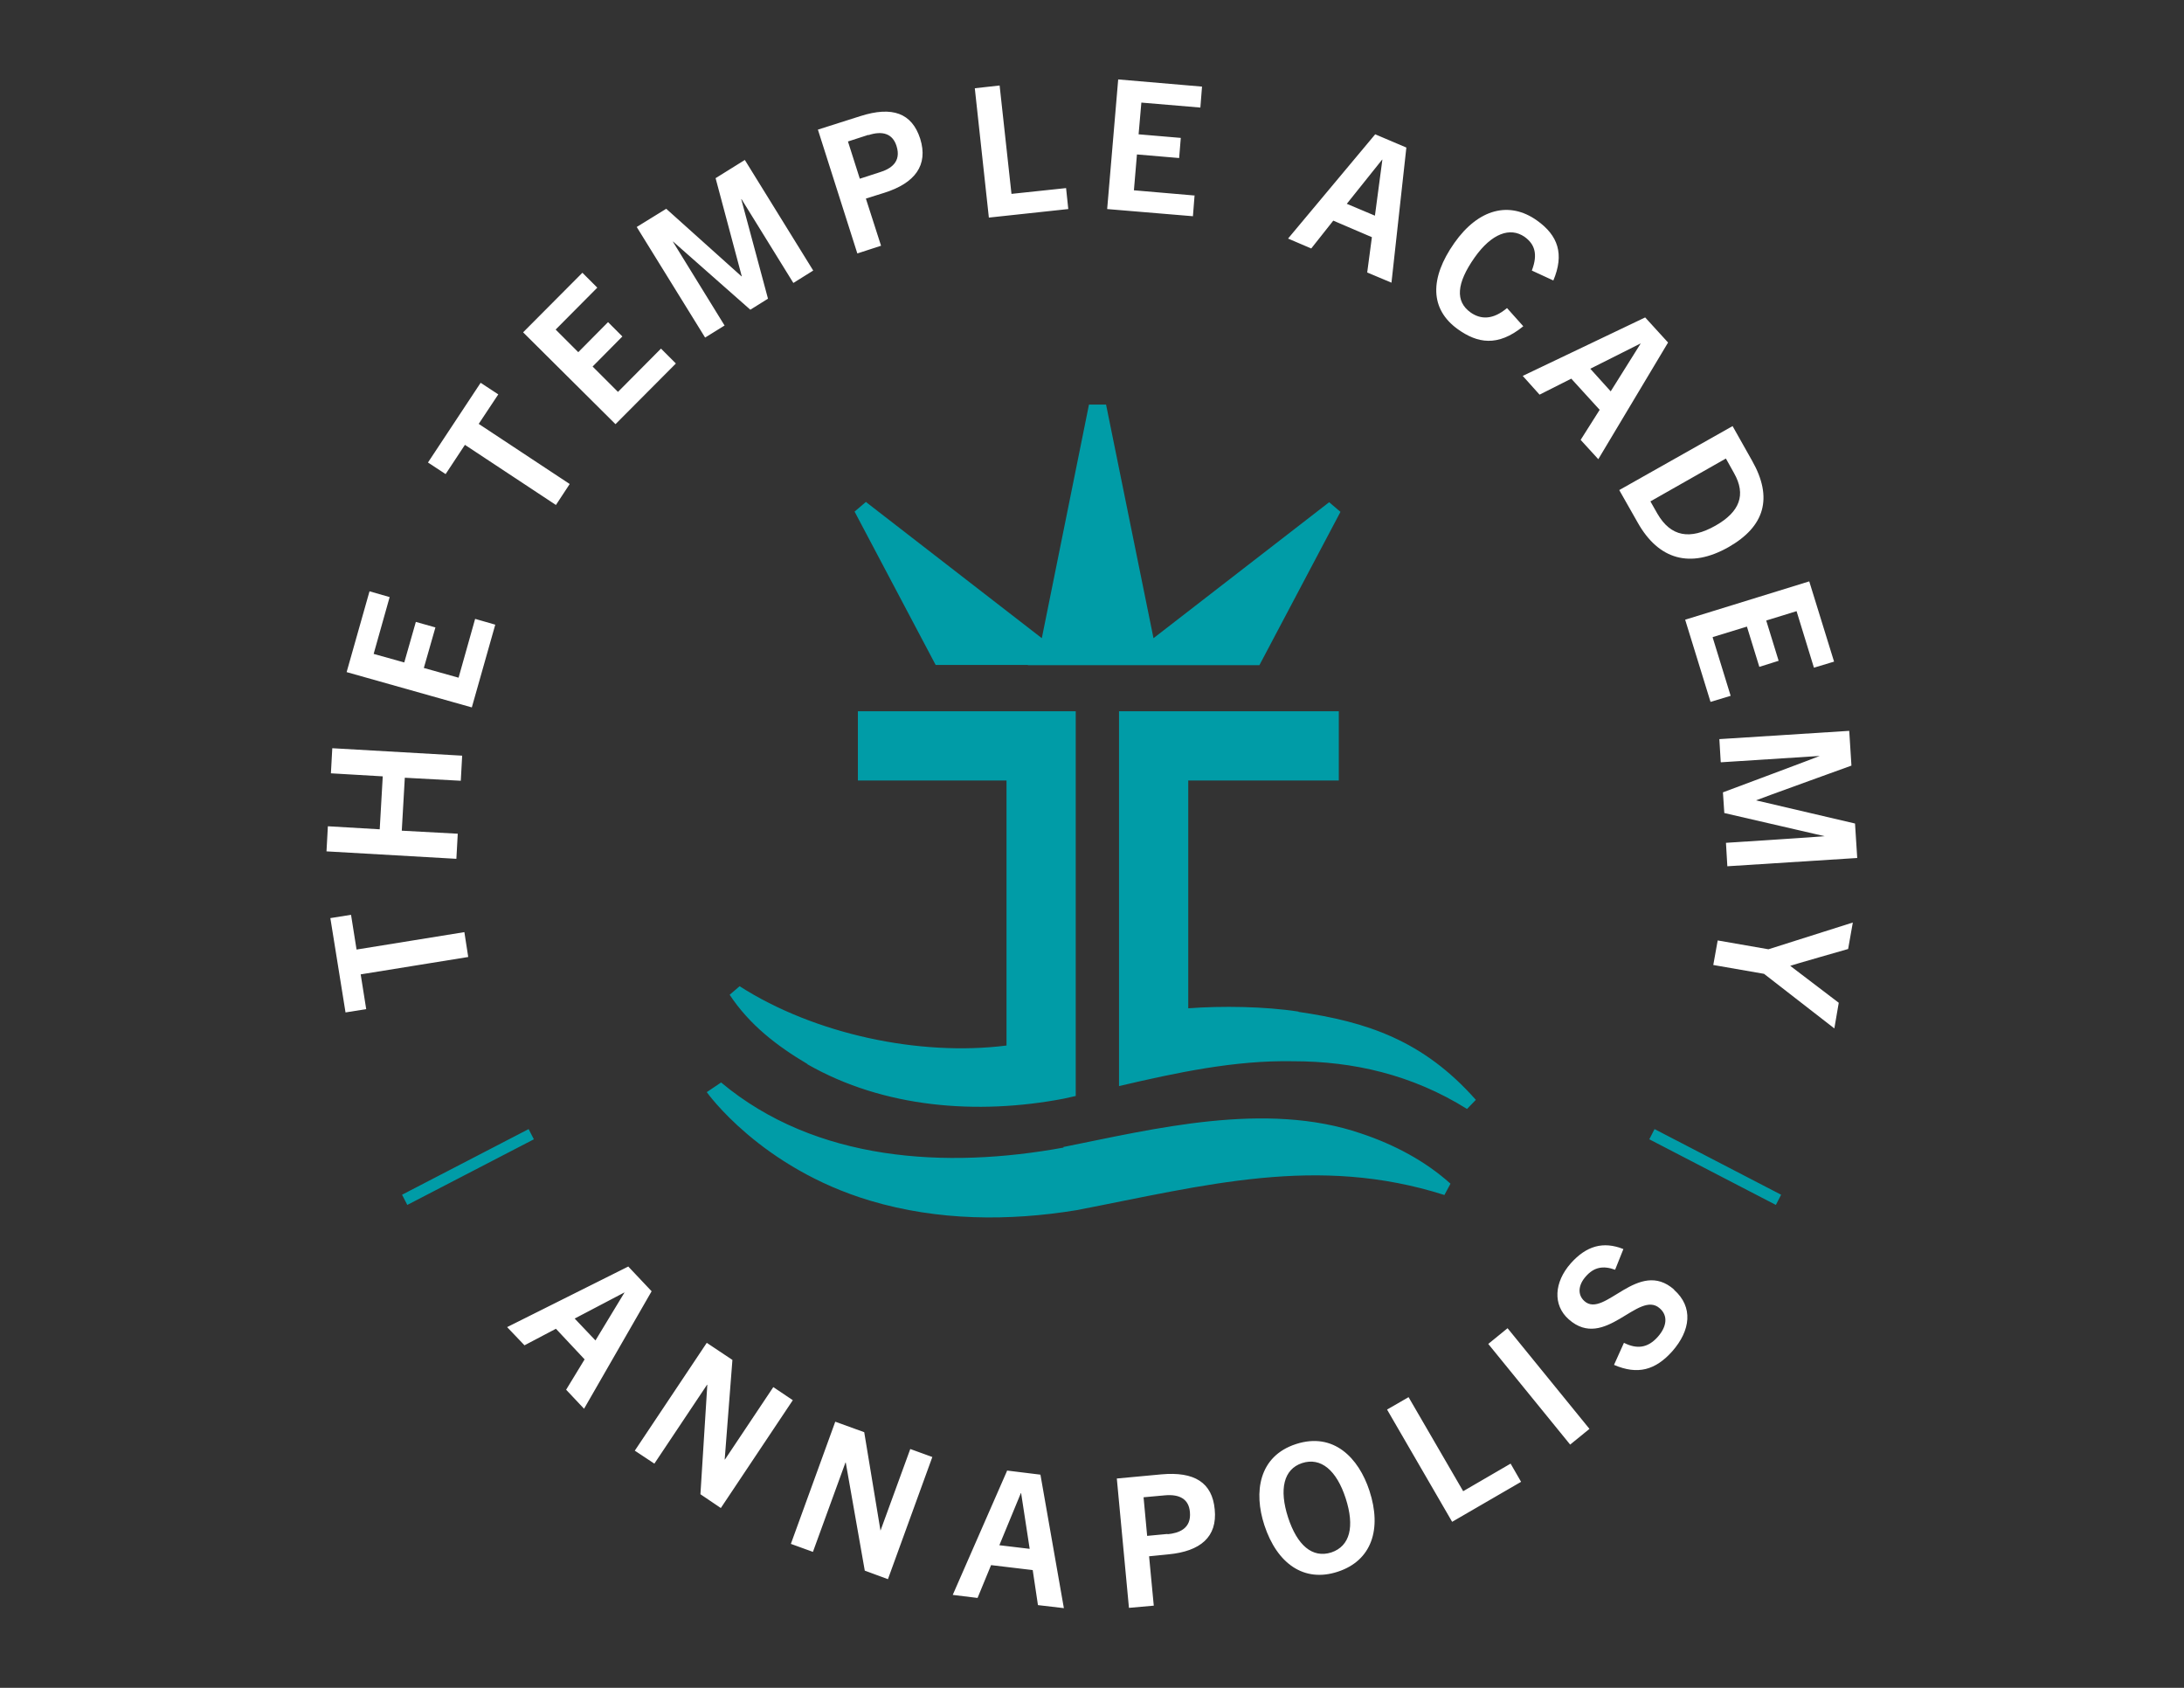
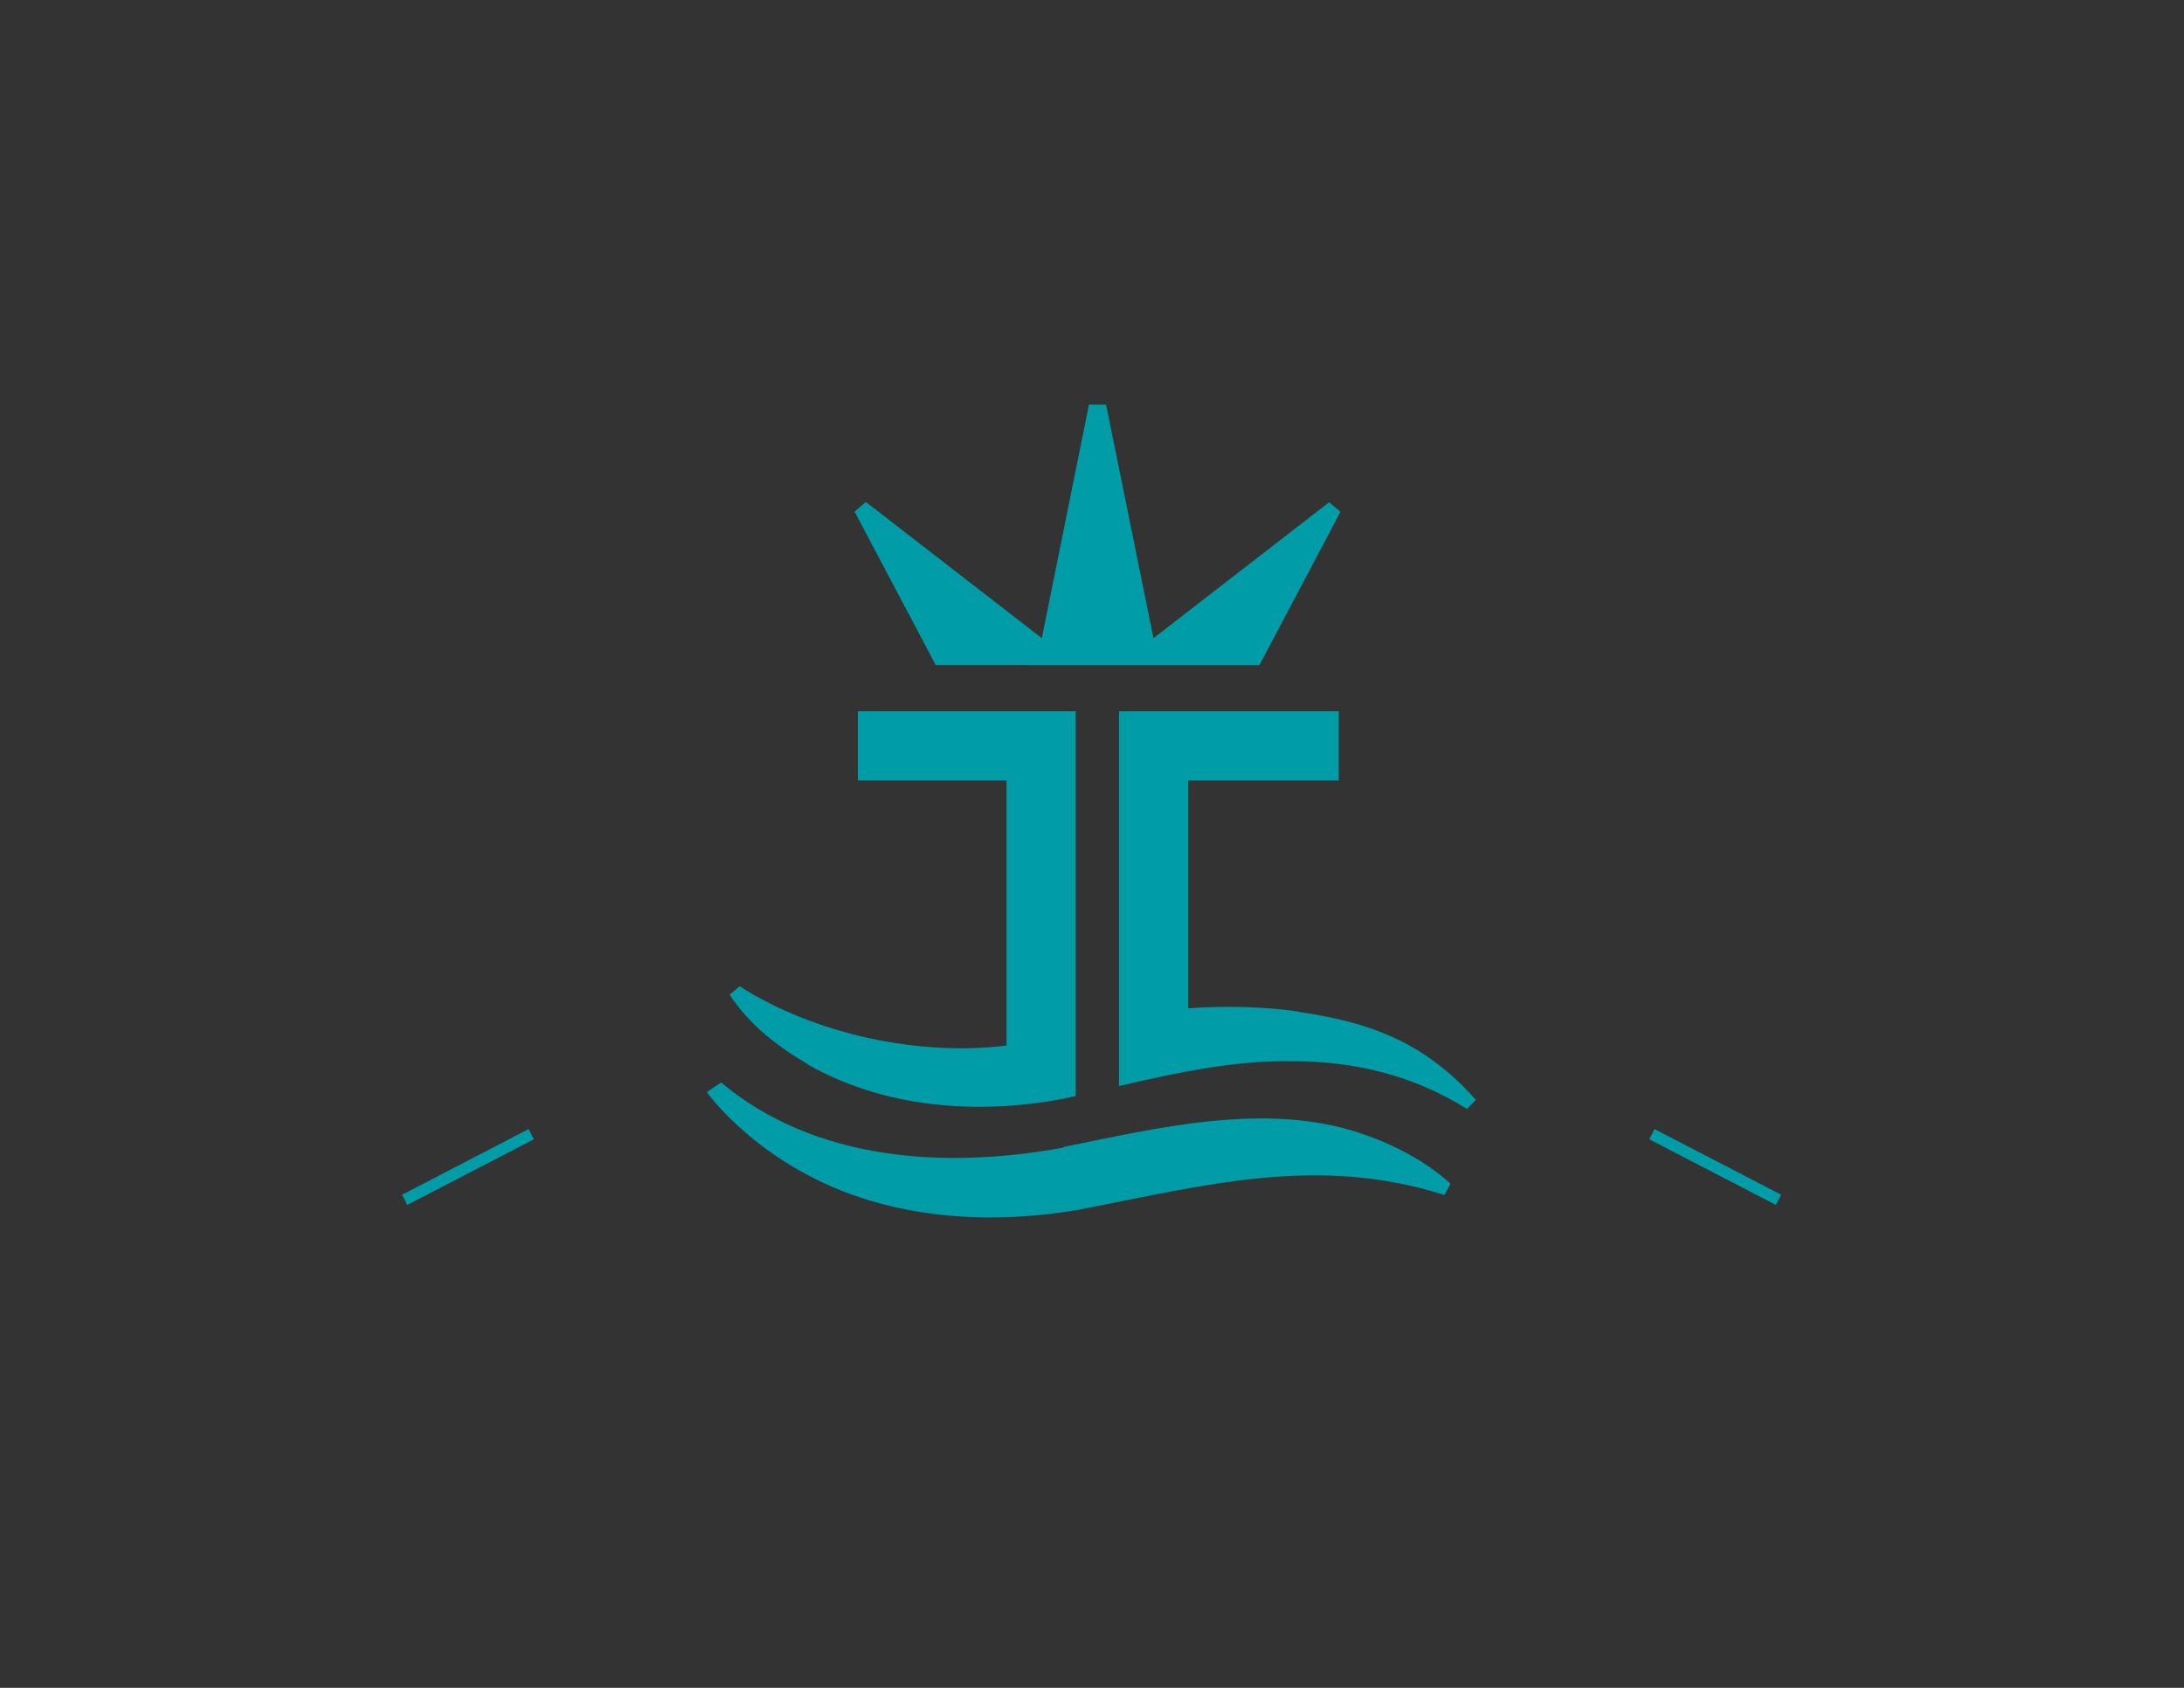
<svg xmlns="http://www.w3.org/2000/svg" id="Layer_1" data-name="Layer 1" viewBox="0 0 792 612">
  <rect x="0" y="0" width="792" height="612" fill="#333333" stroke="none" />
  <defs>
    <style>      .cls-1 {        fill: #fff;      }      .cls-1, .cls-2 {        stroke-width: 0px;      }      .cls-2 {        fill: #009ca7;      }    </style>
  </defs>
-   <path class="cls-1" d="M168.3,338l-39,6.3-2-12.6-7.5,1.2,5.5,34.2,7.5-1.2-2-12.6,39-6.3-1.4-9ZM166,302.3l-20.3-1.1,1.1-19.2,20.3,1.1.5-9.1-47.1-2.7-.5,9.1,18.8,1.1-1.1,19.2-18.8-1.1-.5,9.1,47.1,2.7.5-9.1ZM262.8,118.1l-18.8-30.5h.1c0,0,28,24.7,28,24.7l6.4-4-9.7-36.1h.1c0,0,18.8,30.4,18.8,30.4l7.2-4.5-24.8-40.1-10.6,6.6,9.5,35.6h-.1c0,0-27.3-24.5-27.3-24.5l-10.7,6.6,24.8,40.1,7.1-4.4ZM245.1,131.8l-5.4-5.4-15.6,15.7-9.2-9.2,10.8-10.9-5.2-5.2-10.8,10.9-8.2-8.2,15.1-15.2-5.4-5.4-21.5,21.6,33.5,33.3,22-22.1ZM593.9,189.5c7.6,13.5,19.1,16.7,32.9,8.9,13.2-7.5,16.2-17.9,8.6-31.3l-7.1-12.6-41.1,23.2,6.7,11.8ZM625.9,166.3l2.9,5.2c4.5,7.9,2.1,14.1-6.7,19.1-9.2,5.2-16.2,4.1-21.1-4.4l-2.5-4.4,27.3-15.5ZM624.1,276.4l35.8-2.3h0c0,.1-35.1,13.2-35.1,13.2l.5,7.5,36.4,8.4h0c0,.1-35.8,2.4-35.8,2.4l.5,8.5,47.1-3-.8-12.5-35.9-8.4h0c0-.1,34.6-12.6,34.6-12.6l-.8-12.6-47.1,3,.5,8.3ZM558.3,143.1l11.5-5.8,10.3,11.3-6.9,10.9,6.4,7,25.3-42.3-8.3-9.1-44.4,21.2,6.1,6.8ZM595,124.5h0c0,0-10.9,17.4-10.9,17.4l-7.4-8.2,18.3-9.2ZM528.7,119.4c7,5,14.4,6.5,23.7-1.1l-5.9-6.6c-5.1,4.3-9.5,4.2-13.2,1.6-5.6-4-5.2-10.5,1.5-20,6.1-8.6,12.8-11.1,18.1-7.4,3.6,2.6,4.9,6.2,2.6,12.2l7.8,3.6c4-9.5,1.8-16.3-6-21.8-9.9-7-21.1-4.3-29.9,8.2-9,12.8-8.9,24,1.3,31.3ZM319.5,89.1l-5.5-17.1,6.7-2.1c11.1-3.5,16-10,13-19.6-3-9.3-10.1-11.9-21.7-8.2l-15.4,4.9,14.3,44.9,8.6-2.8ZM314.9,49c5.2-1.7,8.8-.5,10.2,3.9,1.9,5.9-2.2,8.4-6.2,9.6l-7.1,2.3-4.3-13.5,7.4-2.4ZM483.5,80l14,6-1.7,12.8,8.8,3.7,5.4-49-11.3-4.8-31.6,37.8,8.4,3.6,8-10.1ZM501.2,57.9h.1c0,0-2.7,20.3-2.7,20.3l-10.2-4.3,12.8-16ZM168.6,161.3l33,21.8,5-7.6-33-21.8,7.1-10.7-6.4-4.2-19.1,28.9,6.4,4.2,7-10.6ZM166.2,245.7l-12.5-3.5,4.2-14.7-7.1-2-4.2,14.7-11.1-3.1,5.8-20.6-7.3-2.1-8.3,29.3,45.4,12.8,8.5-30-7.3-2.1-6,21.3ZM530.6,540.7l-19.8-34.1-7.8,4.5,23.6,40.7,25-14.5-3.8-6.6-17.2,10ZM470,523.6c-13.6,4.4-15.4,17.5-11.5,29.4,4.6,14,14.4,20.9,26.6,16.9,12.3-4,16.1-15.4,11.5-29.4-3.9-11.9-13-21.3-26.6-16.9ZM482.8,562.9c-6.9,2.2-12.4-2.6-15.7-12.7-3.3-10.2-1.6-17.5,5.1-19.7,6.8-2.2,12.5,2.6,15.8,12.8,3.3,10.2,1.6,17.3-5.2,19.6ZM622.9,341l-1.6,8.9,18.4,3.2,25.5,19.8,1.6-9.3-17.6-13.4h0c0-.1,21-6.1,21-6.1l1.7-9.6-30.6,9.7-18.4-3.2ZM607.1,467.6c-13-11.5-25.3,10.6-32.5,4.2-2.7-2.4-2.2-6,.5-9,2.9-3.3,6.2-4,10.6-2.4l3-7.5c-7.3-2.9-13.4-1.2-19.1,5.2-6,6.8-6.6,15.1-.7,20.3,13.1,11.6,25.3-10.9,33-4,3.1,2.7,2.5,6.7-.7,10.3-3.7,4.2-7.7,4.5-12.3,2.2l-3.6,8c8.6,3.7,15,1.9,21.1-4.9,6.7-7.6,7.7-16.1.7-22.3ZM421.1,534.6l-16.1,1.5,4.4,46.9,9-.8-1.7-17.9,7-.7c11.6-1.1,17.8-6.3,16.8-16.3-.9-9.7-7.3-13.8-19.4-12.7ZM423.4,556.2l-7.4.7-1.3-14,7.7-.7c5.4-.5,8.7,1.4,9.1,6,.6,6.1-4,7.7-8.1,8.1ZM621.1,231l12.4-3.8,4.5,14.6,7-2.2-4.5-14.6,11-3.4,6.3,20.5,7.3-2.2-9-29.1-45,13.9,9.2,29.8,7.3-2.2-6.5-21.1ZM539.7,487.3l29.7,36.5,7-5.7-29.7-36.5-7,5.7ZM433.3,70.9l-22.1-1.9,1.1-13,15.3,1.3.6-7.3-15.3-1.3,1-11.5,21.4,1.8.6-7.6-30.4-2.6-4,47,31.1,2.6.6-7.6ZM319.4,555h-.1s-5.9-35.7-5.9-35.7l-10.5-3.8-16.1,44.3,8,2.9,11.8-32.4h.1s6.9,39.2,6.9,39.2l8.4,3.1,16.1-44.3-8-2.9-10.8,29.6ZM227.9,459.2l-44,22,6.3,6.6,11.4-6,10.4,11.1-6.7,11,6.5,6.9,24.5-42.6-8.4-8.9ZM216,486.1l-7.6-8,18.1-9.5h0c0,0-10.6,17.5-10.6,17.5ZM280.4,503l-17.5,26.2h-.1c0,0,2.8-36.1,2.8-36.1l-9.3-6.2-26.1,39.1,7.1,4.7,19.1-28.6h.1c0,0-2.5,39.7-2.5,39.7l7.4,5,26.1-39.1-7-4.7ZM366.8,70.3l-4.3-39.3-9,1,5.1,46.9,28.8-3.1-.8-7.6-19.8,2.1ZM365.2,533.3l-19.7,45,9,1.1,4.9-11.9,15.1,1.8,1.9,12.7,9.4,1.1-8.5-48.4-12.2-1.5ZM362.4,560.3l7.8-18.9h.1s3.1,20.2,3.1,20.2l-10.9-1.3Z" />
  <path class="cls-2" d="M145.8,433.2l1.9,3.7,45.9-23.8-1.9-3.7-45.9,23.8ZM292.8,385.9c27.8,15.9,61.7,18.4,92.8,12.5,1.5-.3,3-.7,4.5-1v-139.5h-79v25.1h53.9v96.1c-31.6,4-69.6-4.1-96.8-21.5l-3.6,3.1c7.2,10.9,17.2,18.6,28.2,25.1ZM372.7,241.2h84l29.4-55.6-4.1-3.5-63.7,49.3-17.2-84.7h-6.2l-17.1,84.7-63.8-49.4-4.1,3.5,29.4,55.6h33.5ZM385.7,416.1c-42.6,7.8-89.9,5.1-124.2-23.6l-5.2,3.5s19.4,27.5,59.4,39.4c24.5,7.3,50.3,7.4,74.7,3.4,46.7-9,87.2-20.2,133.4-5.5l2.2-4.1c-9.1-8.2-20.4-14.2-32.4-18.2-34.7-11.9-75.4-1.6-108,4.9ZM600,409.4l-1.9,3.7,45.9,23.8,1.9-3.7-45.9-23.8ZM470.9,366.8c-12.2-1.9-28-2.1-40-1.2v-82.6h54.6v-25.1h-79.7v135.9c21-4.9,42-9.4,63.1-9,21.7,0,43.1,4.8,63.1,17.3l3.2-3.3c-19.1-21.6-39.6-28.3-64.3-31.9Z" />
</svg>